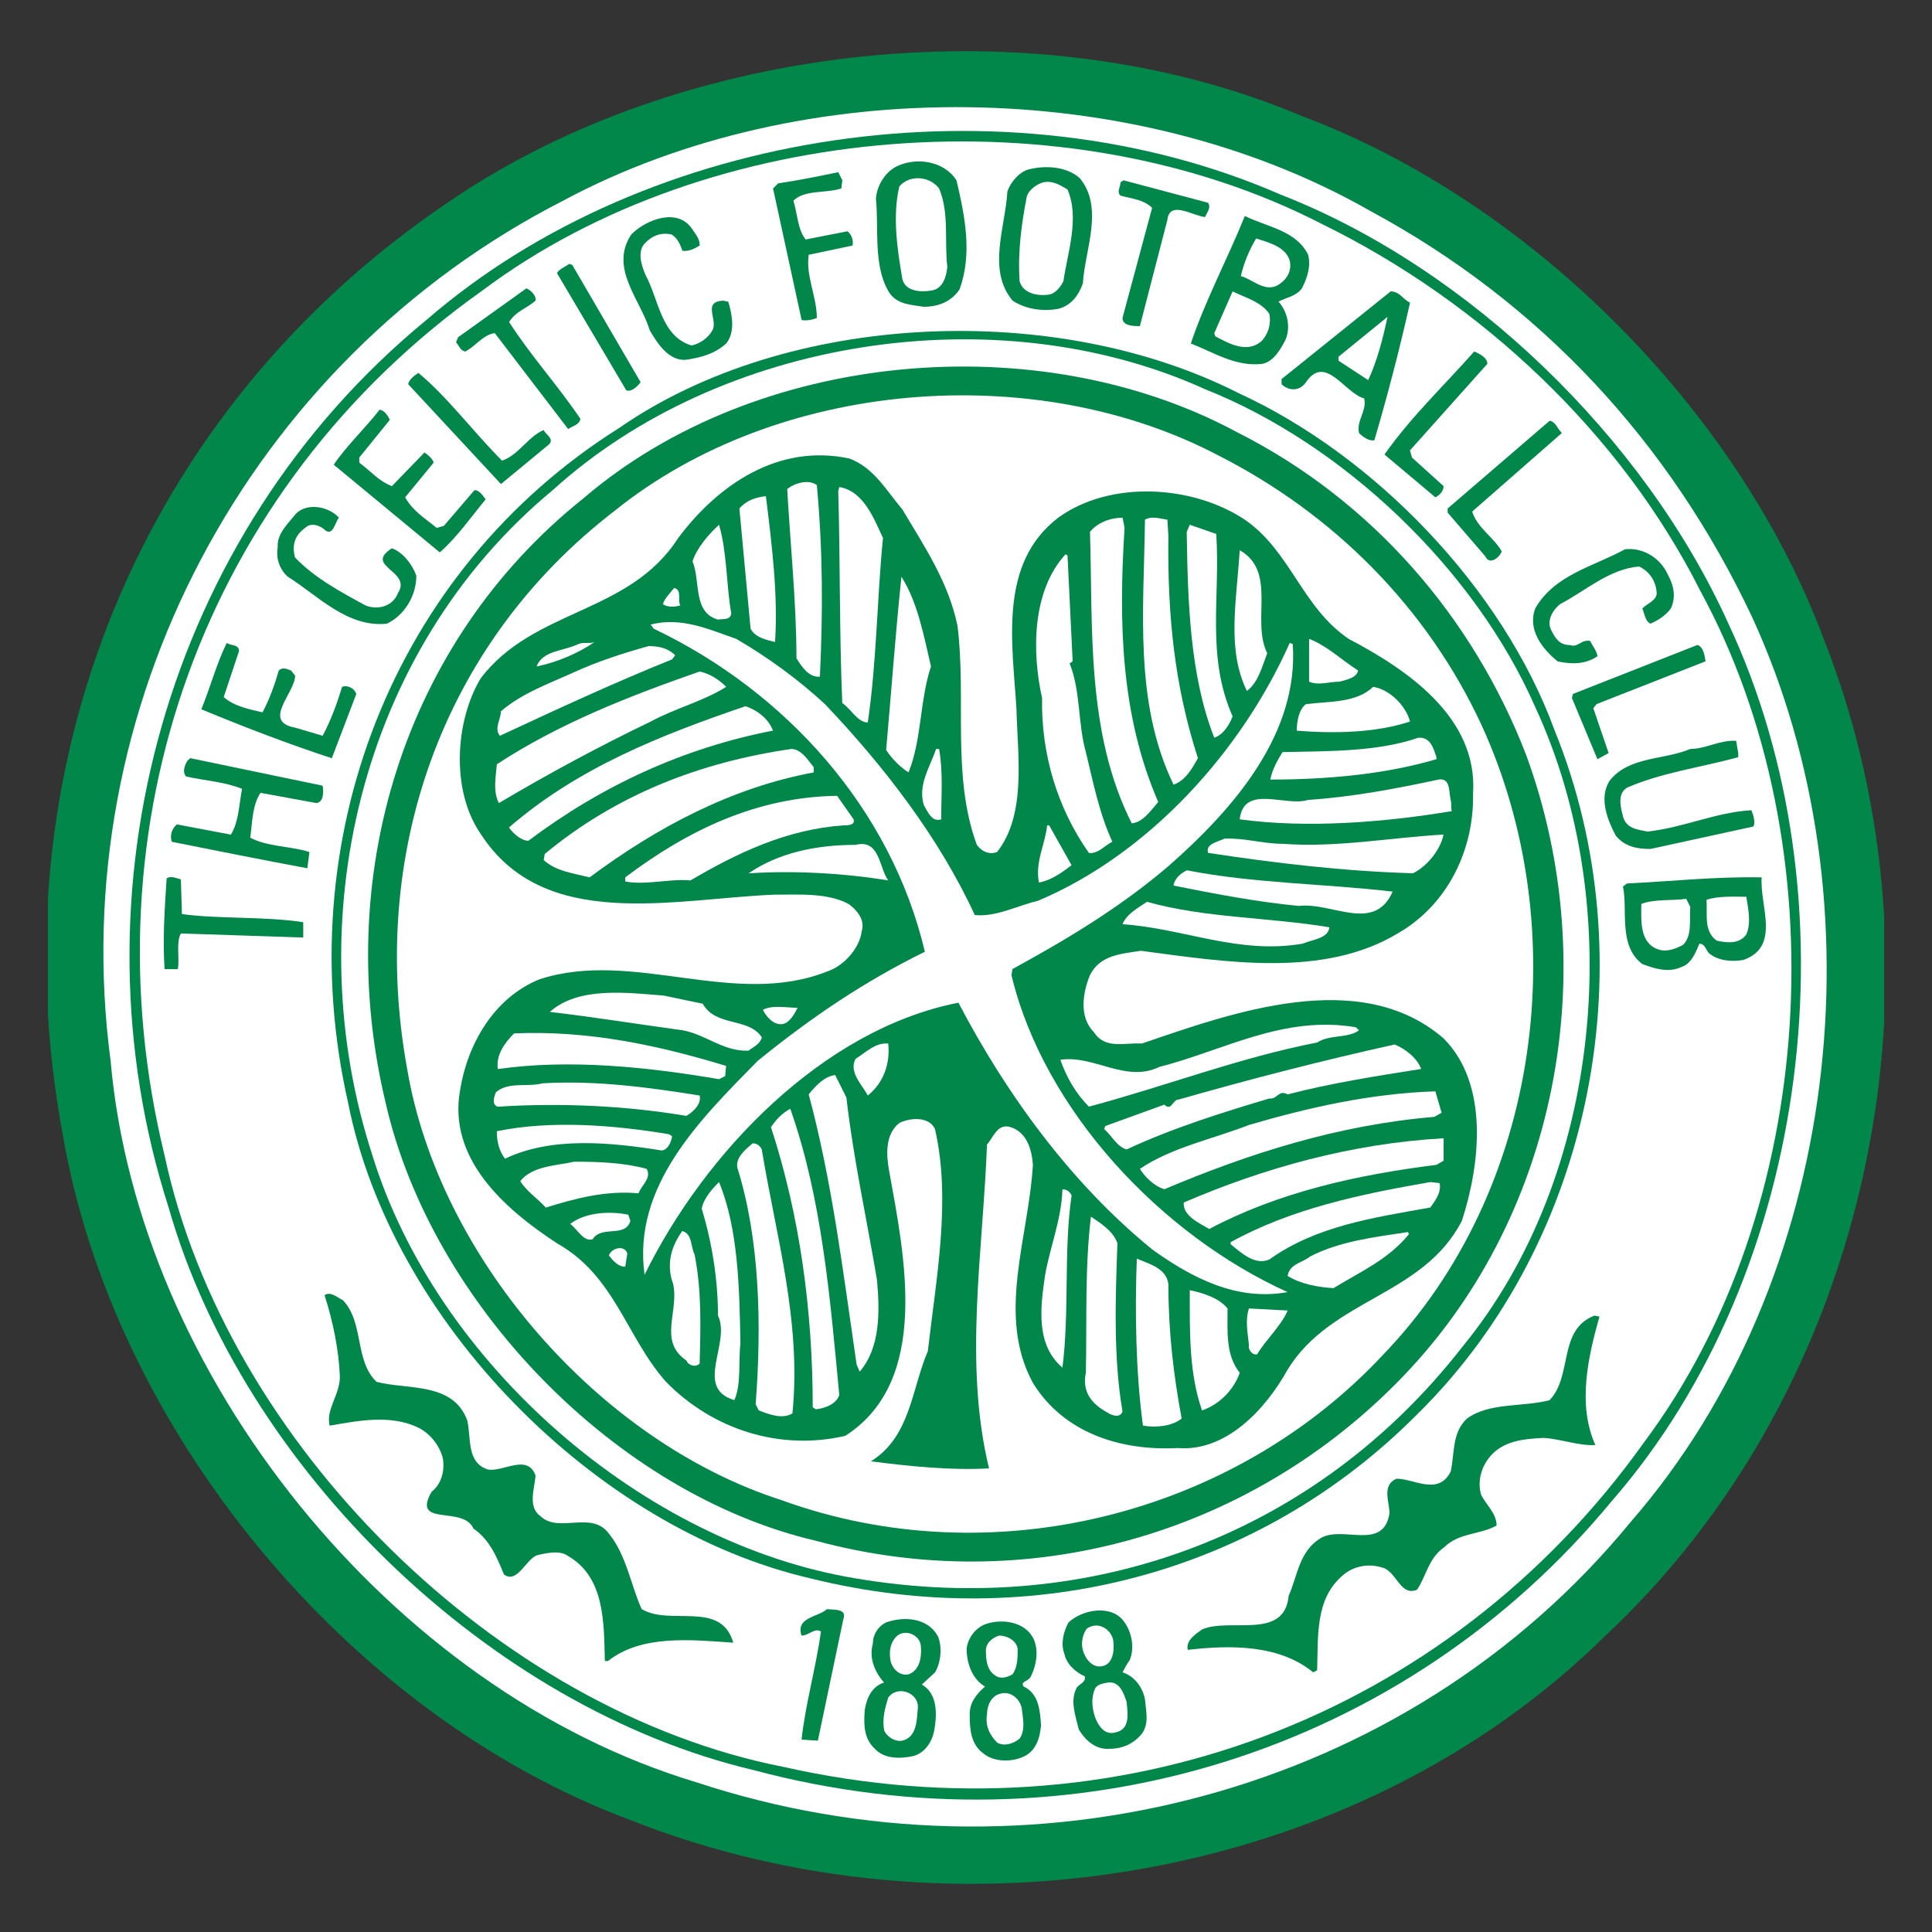
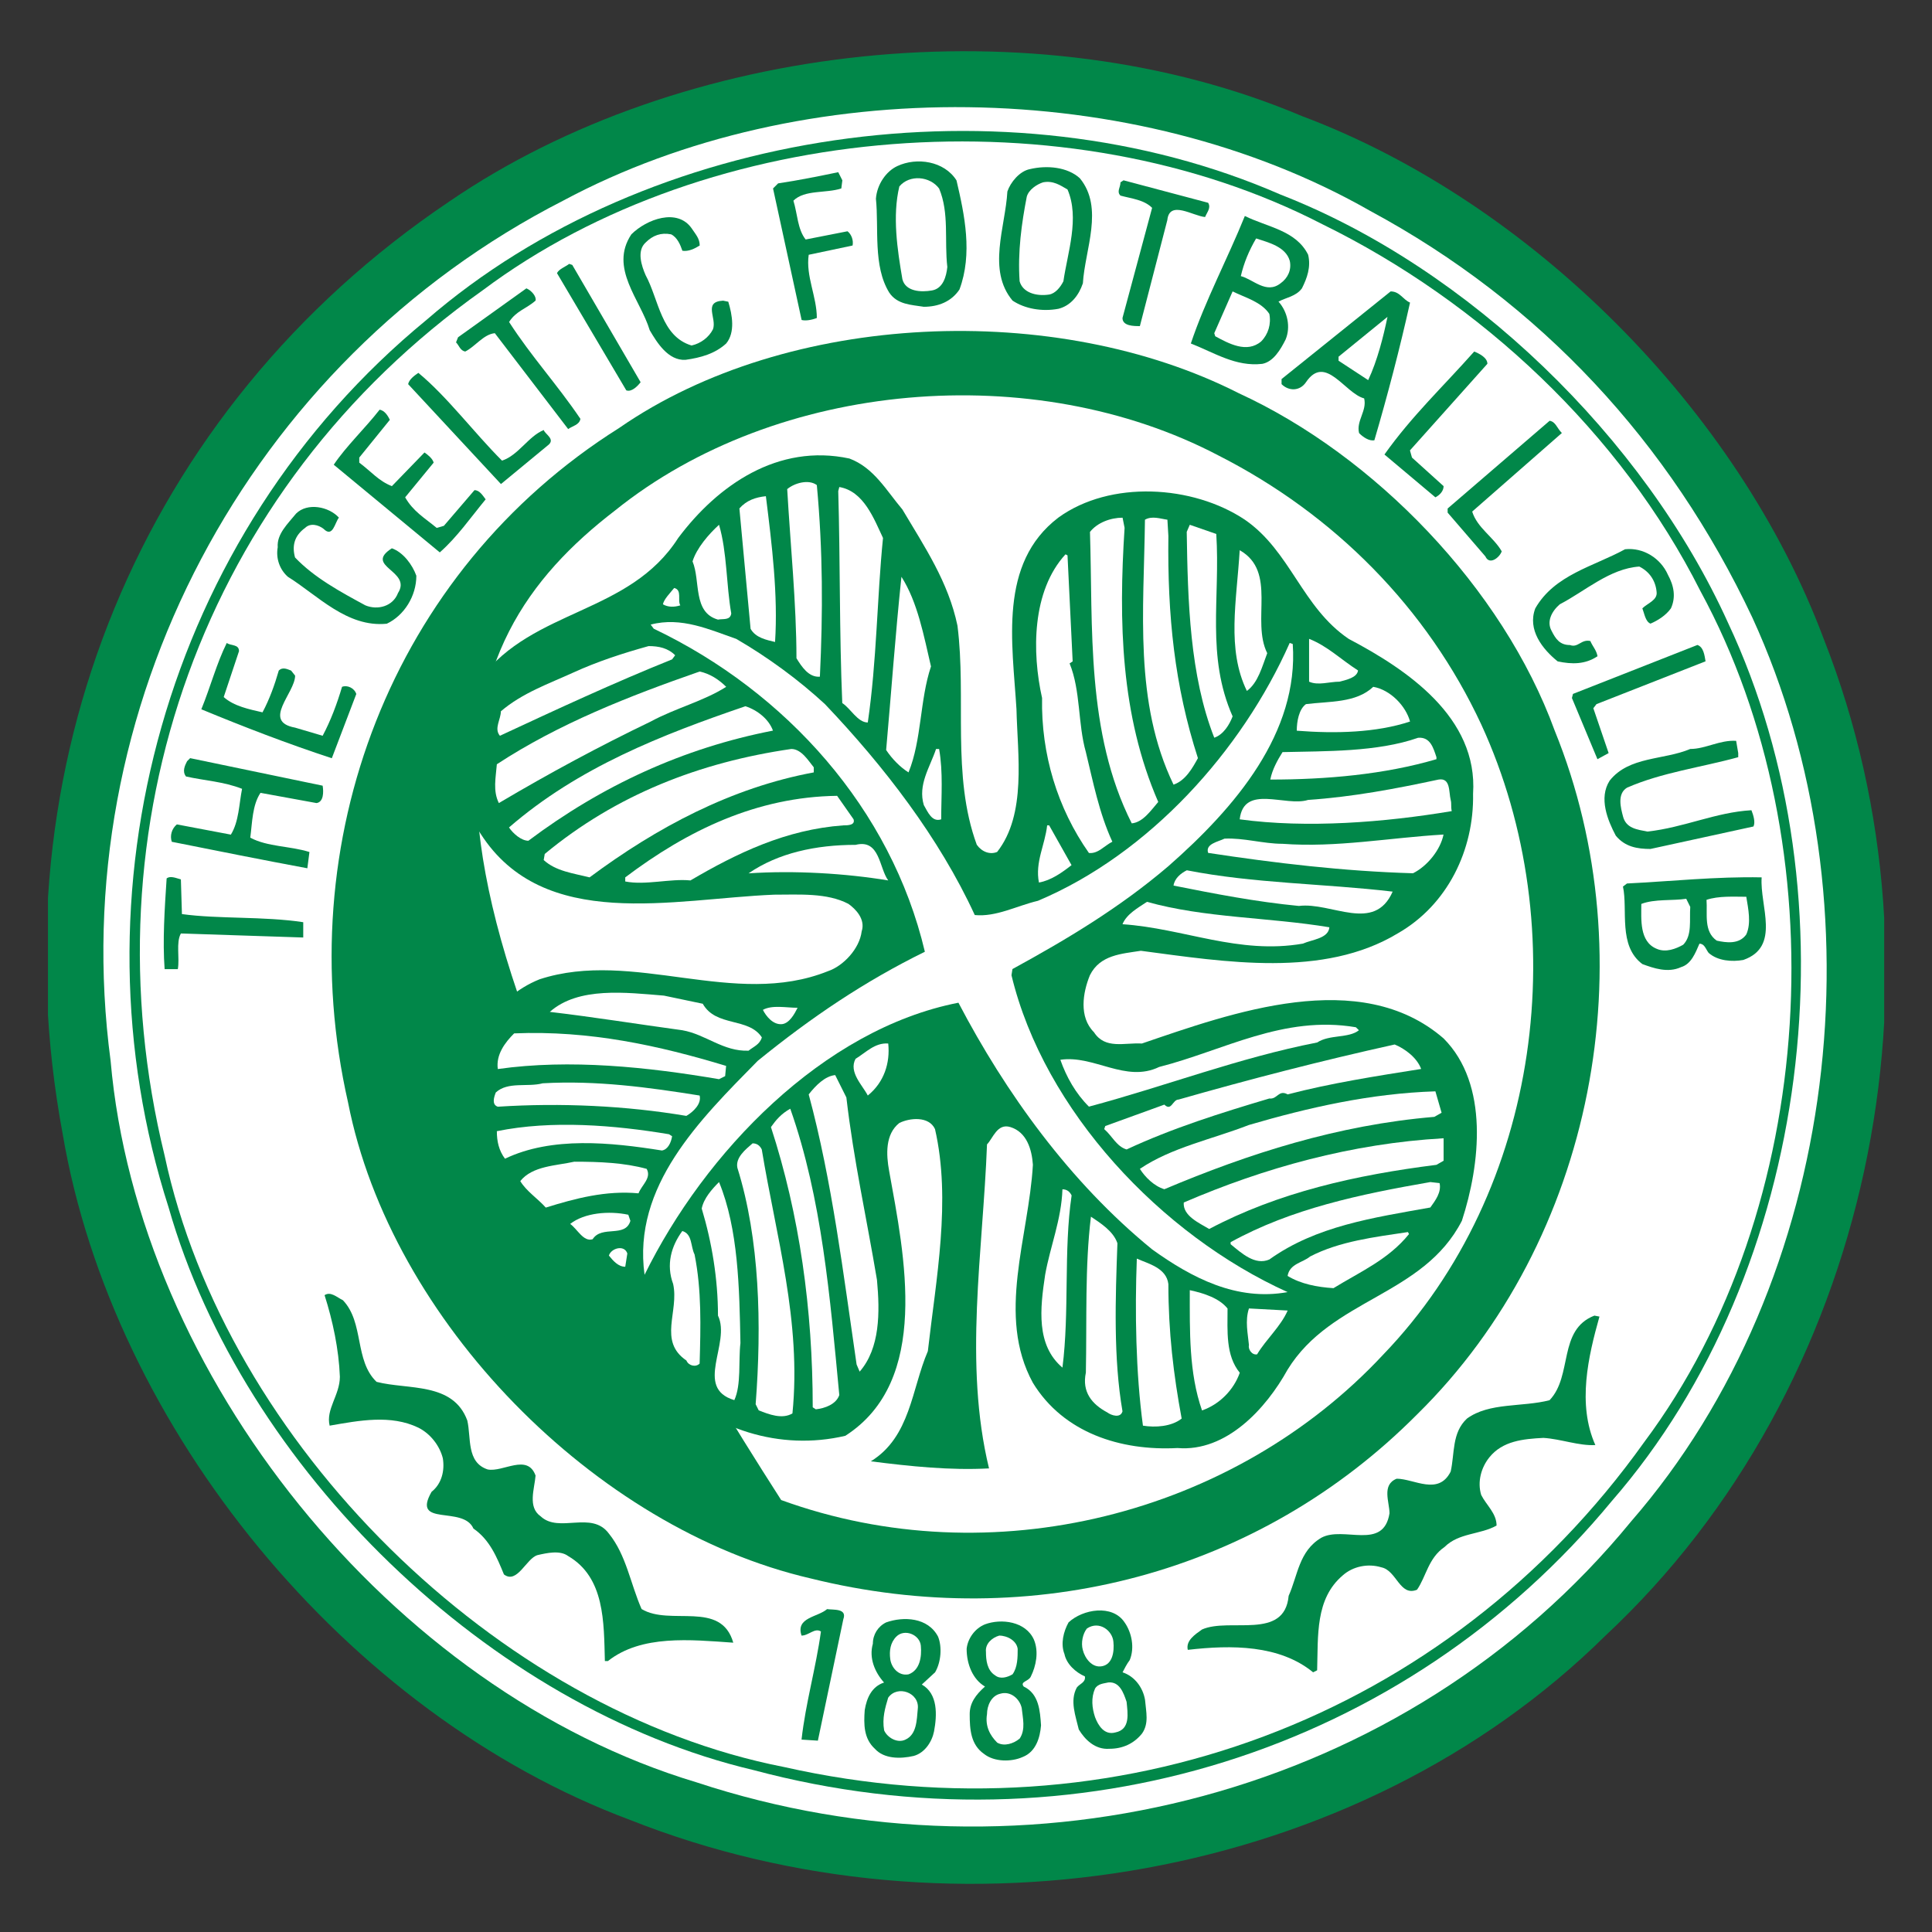
<svg xmlns="http://www.w3.org/2000/svg" width="24" height="24" viewBox="0 0 24 24" fill="none">
  <rect x="0" y="0" width="24" height="24" fill="#333333" stroke="none" />
  <g clip-path="url(#clip0_2364_76973)">
    <g clip-path="url(#clip1_2364_76973)">
      <path d="M22.655 7.937C21.591 5.088 19.009 2.506 16.173 1.442C12.856 0.037 8.476 0.518 5.577 2.506C1.741 5.088 -0.069 9.532 0.779 14.089C1.399 17.735 4.298 21.292 7.83 22.609C11.856 24.204 16.857 23.369 19.945 20.317C23.237 17.242 24.313 12.139 22.655 7.937Z" fill="#018749" />
      <path d="M8.653 22.141C4.855 21.001 1.715 17.077 1.374 13.178C0.792 8.797 3.083 4.493 6.995 2.493C9.97 0.898 14.097 0.949 17.021 2.62C19.135 3.759 20.743 5.494 21.768 7.671C23.389 11.203 22.87 15.9 20.262 18.9C17.464 22.318 12.755 23.495 8.653 22.141Z" fill="white" />
      <path d="M21.465 7.734C20.426 5.442 18.249 3.329 15.907 2.417C12.514 0.936 8.058 1.582 5.298 3.974C2.045 6.645 0.842 11.101 2.095 15.001C3.02 18.241 6.083 21.216 9.362 21.989C13.337 23.052 17.451 21.761 20.022 18.647C22.515 15.785 23.072 11.152 21.465 7.734Z" fill="#018749" />
      <path d="M9.742 21.951C6.172 21.255 2.805 17.925 2.045 14.355C1.045 10.266 2.513 6.076 5.995 3.607C8.818 1.493 13.261 1.152 16.426 2.785C18.389 3.747 20.135 5.379 21.123 7.342C22.845 10.507 22.591 15.014 20.426 17.913C17.971 21.356 13.844 22.875 9.742 21.951Z" fill="white" />
      <path d="M11.476 3.811C11.654 3.811 11.818 3.748 11.919 3.596C12.084 3.152 11.983 2.671 11.882 2.241C11.73 2 11.388 1.95 11.147 2.063C11.008 2.127 10.894 2.291 10.881 2.469C10.919 2.836 10.843 3.304 11.046 3.634C11.147 3.786 11.324 3.786 11.476 3.811Z" fill="#018749" />
      <path d="M11.172 2.316C11.3 2.164 11.553 2.189 11.666 2.342C11.794 2.646 11.73 2.988 11.768 3.317C11.756 3.431 11.717 3.583 11.578 3.608C11.439 3.633 11.249 3.621 11.21 3.469C11.147 3.102 11.084 2.683 11.172 2.316Z" fill="white" />
      <path d="M13.148 3.836C13.3 3.798 13.401 3.671 13.452 3.519C13.477 3.101 13.717 2.582 13.414 2.214C13.261 2.075 13.008 2.05 12.793 2.101C12.666 2.126 12.552 2.265 12.514 2.379C12.489 2.823 12.261 3.354 12.578 3.734C12.73 3.836 12.945 3.874 13.148 3.836Z" fill="#018749" />
      <path d="M12.755 2.443C12.78 2.354 12.881 2.29 12.957 2.265C13.084 2.24 13.173 2.303 13.261 2.354C13.414 2.709 13.261 3.139 13.21 3.494C13.172 3.57 13.109 3.646 13.033 3.659C12.869 3.684 12.704 3.633 12.666 3.494C12.641 3.127 12.691 2.772 12.755 2.443Z" fill="white" />
      <path d="M10.147 3.95C10.147 3.684 10.008 3.431 10.046 3.165L10.591 3.05C10.604 2.987 10.578 2.911 10.528 2.873L10.008 2.975C9.907 2.848 9.907 2.658 9.856 2.493C9.995 2.354 10.261 2.404 10.451 2.341L10.464 2.24L10.413 2.139C10.173 2.189 9.92 2.24 9.666 2.278L9.603 2.341L9.958 3.975C10.008 3.988 10.084 3.975 10.147 3.95Z" fill="#018749" />
      <path d="M14.312 2.582L13.944 3.95C13.944 4.051 14.084 4.051 14.16 4.051L14.501 2.734C14.527 2.481 14.819 2.683 14.97 2.696C14.996 2.633 15.046 2.582 15.008 2.519L13.957 2.24L13.919 2.265C13.919 2.329 13.868 2.38 13.919 2.43C14.059 2.468 14.211 2.481 14.312 2.582Z" fill="#018749" />
      <path d="M15.68 4.52C15.819 4.494 15.908 4.342 15.971 4.216C16.034 4.063 15.996 3.874 15.882 3.747C15.971 3.697 16.098 3.684 16.173 3.582C16.237 3.455 16.287 3.316 16.25 3.164C16.098 2.86 15.743 2.822 15.464 2.683C15.249 3.215 14.971 3.735 14.793 4.267C15.085 4.381 15.35 4.558 15.68 4.52Z" fill="#018749" />
      <path d="M15.604 2.962C15.756 3.012 15.971 3.063 16.022 3.24C16.047 3.354 15.996 3.456 15.908 3.519C15.73 3.659 15.566 3.468 15.414 3.43C15.452 3.266 15.515 3.114 15.604 2.962Z" fill="white" />
      <path d="M15.768 3.899C15.793 4.025 15.755 4.152 15.667 4.241C15.489 4.393 15.261 4.266 15.096 4.177L15.084 4.139L15.312 3.62C15.464 3.696 15.666 3.747 15.768 3.899Z" fill="white" />
      <path d="M8.515 4.47C8.704 4.444 8.882 4.394 9.021 4.267C9.135 4.128 9.097 3.912 9.047 3.748L8.983 3.735C8.73 3.748 8.907 3.95 8.857 4.09C8.806 4.191 8.704 4.267 8.591 4.292C8.211 4.178 8.185 3.722 8.02 3.418C7.97 3.304 7.907 3.115 8.02 3.013C8.109 2.924 8.211 2.886 8.337 2.911C8.413 2.949 8.451 3.039 8.477 3.115C8.553 3.127 8.629 3.089 8.692 3.05C8.692 2.962 8.641 2.911 8.591 2.835C8.413 2.583 8.033 2.722 7.843 2.911C7.564 3.33 7.957 3.722 8.071 4.102C8.16 4.254 8.3 4.482 8.515 4.47Z" fill="#018749" />
      <path d="M7.958 4.748L7.109 3.291L7.071 3.278C7.02 3.316 6.944 3.342 6.919 3.393L7.78 4.849C7.844 4.874 7.92 4.798 7.958 4.748Z" fill="#018749" />
      <path d="M5.779 4.367C5.905 4.304 6.007 4.152 6.147 4.139L7.058 5.33C7.109 5.292 7.198 5.279 7.21 5.203C6.919 4.773 6.602 4.431 6.324 4C6.412 3.861 6.539 3.836 6.653 3.734C6.666 3.683 6.602 3.608 6.539 3.582L5.69 4.19L5.665 4.253C5.703 4.291 5.716 4.355 5.779 4.367Z" fill="#018749" />
      <path d="M15.92 4.772C16.009 4.861 16.148 4.861 16.224 4.747C16.465 4.392 16.705 4.886 16.946 4.949C16.984 5.102 16.845 5.229 16.883 5.38C16.933 5.431 17.009 5.482 17.073 5.469C17.237 4.911 17.389 4.329 17.516 3.759C17.427 3.721 17.389 3.62 17.275 3.62L15.92 4.709V4.772Z" fill="#018749" />
      <path d="M16.628 4.431L17.236 3.936C17.186 4.177 17.11 4.481 16.996 4.722L16.628 4.481V4.431H16.628Z" fill="white" />
      <path d="M15.389 4.885C13.122 3.733 9.793 3.86 7.692 5.316C4.856 7.101 3.59 10.468 4.324 13.697C4.856 16.405 7.388 18.988 10.071 19.608C12.831 20.292 15.642 19.545 17.604 17.57C19.807 15.406 20.465 11.912 19.313 9.076C18.667 7.303 17.072 5.658 15.389 4.885Z" fill="#018749" />
-       <path d="M18.173 16.722C16.363 19.052 13.564 20.103 10.64 19.609C7.994 19.178 5.424 16.938 4.627 14.355C3.69 11.481 4.45 8.089 6.867 6.088C8.944 4.202 12.374 3.658 14.97 4.835C16.692 5.519 18.324 7.076 19.072 8.785C20.211 11.241 19.907 14.608 18.173 16.722Z" fill="white" />
      <path d="M17.831 6.178C17.882 6.152 17.933 6.102 17.933 6.039L17.54 5.684L17.515 5.595L18.477 4.519C18.477 4.443 18.376 4.392 18.313 4.367C17.92 4.81 17.54 5.165 17.198 5.646L17.831 6.178Z" fill="#018749" />
      <path d="M15.363 5.367C12.895 4.038 9.388 4.354 7.248 6.19C4.995 7.987 4.122 10.924 4.793 13.71C5.362 16.191 7.641 18.558 10.135 19.14C12.755 19.849 15.477 19.064 17.338 17.191C19.363 15.165 19.933 12.038 18.959 9.38C18.3 7.671 17.047 6.215 15.363 5.367Z" fill="#018749" />
-       <path d="M17.186 16.824C15.325 18.824 12.312 19.583 9.704 18.634C7.426 17.9 5.451 15.608 5.058 13.279C4.577 10.646 5.463 8.013 7.641 6.341C9.654 4.721 12.844 4.455 15.136 5.658C16.579 6.392 17.73 7.557 18.401 9C19.566 11.532 19.148 14.785 17.186 16.824Z" fill="white" />
+       <path d="M17.186 16.824C15.325 18.824 12.312 19.583 9.704 18.634C4.577 10.646 5.463 8.013 7.641 6.341C9.654 4.721 12.844 4.455 15.136 5.658C16.579 6.392 17.73 7.557 18.401 9C19.566 11.532 19.148 14.785 17.186 16.824Z" fill="white" />
      <path d="M6.806 5.532C6.907 5.456 6.768 5.393 6.755 5.342C6.565 5.418 6.438 5.658 6.236 5.722C5.893 5.38 5.552 4.924 5.197 4.632C5.159 4.658 5.083 4.709 5.07 4.772L6.223 6.013L6.806 5.532Z" fill="#018749" />
      <path d="M6.033 6.203C5.995 6.153 5.957 6.089 5.894 6.089L5.514 6.532L5.425 6.558C5.273 6.432 5.134 6.355 5.033 6.178L5.387 5.747C5.375 5.697 5.311 5.646 5.273 5.621L4.868 6.039C4.704 5.975 4.615 5.861 4.463 5.747V5.684L4.843 5.215C4.818 5.165 4.78 5.101 4.716 5.089C4.539 5.317 4.298 5.545 4.146 5.773L5.463 6.862C5.679 6.672 5.844 6.432 6.033 6.203Z" fill="#018749" />
      <path d="M17.983 6.368L18.452 6.912C18.503 7.026 18.629 6.925 18.655 6.849C18.553 6.671 18.351 6.558 18.288 6.355L19.402 5.379C19.339 5.316 19.326 5.24 19.25 5.227L17.983 6.317V6.368Z" fill="#018749" />
      <path d="M14.185 12.963C13.97 12.95 13.729 13.039 13.59 12.823C13.4 12.634 13.451 12.33 13.539 12.115C13.665 11.861 13.932 11.849 14.172 11.811C15.223 11.95 16.439 12.152 17.363 11.595C17.983 11.241 18.312 10.557 18.299 9.861C18.362 8.911 17.477 8.317 16.755 7.937C16.173 7.544 16.033 6.848 15.464 6.456C14.818 6.025 13.792 5.962 13.147 6.43C12.4 7 12.577 7.987 12.627 8.81C12.64 9.38 12.755 10.114 12.387 10.583C12.299 10.62 12.197 10.583 12.134 10.494C11.818 9.633 12.008 8.671 11.894 7.772C11.78 7.228 11.488 6.797 11.21 6.329C11.007 6.088 10.855 5.81 10.552 5.696C9.666 5.506 8.918 6.025 8.425 6.683C7.817 7.633 6.627 7.557 5.969 8.43C5.652 8.962 5.602 9.823 5.969 10.355C6.754 11.582 8.362 11.165 9.615 11.114C9.931 11.114 10.273 11.089 10.539 11.228C10.628 11.291 10.754 11.418 10.704 11.57C10.678 11.785 10.476 12 10.286 12.064C9.121 12.532 7.868 11.785 6.703 12.165C6.134 12.393 5.805 12.975 5.715 13.545C5.564 14.393 6.26 15.013 6.918 15.444C7.64 15.849 7.779 16.609 8.273 17.165C8.855 17.76 9.691 18.026 10.501 17.836C11.565 17.153 11.235 15.596 11.045 14.545C11.008 14.343 10.995 14.089 11.172 13.95C11.298 13.887 11.539 13.861 11.615 14.026C11.818 14.912 11.628 15.887 11.526 16.785C11.324 17.254 11.311 17.849 10.818 18.153C11.311 18.216 11.805 18.267 12.286 18.241C11.97 16.938 12.21 15.558 12.261 14.216C12.336 14.14 12.387 13.95 12.552 14.001C12.755 14.064 12.818 14.279 12.831 14.469C12.78 15.368 12.375 16.343 12.831 17.178C13.21 17.798 13.919 18.026 14.628 17.988C15.236 18.039 15.729 17.495 15.995 17.014C16.54 16.128 17.679 16.102 18.16 15.165C18.387 14.469 18.502 13.469 17.932 12.899C16.894 12.001 15.299 12.583 14.185 12.963Z" fill="#018749" />
      <path d="M17.908 13.823L17.818 13.874C16.616 13.975 15.514 14.33 14.464 14.773C14.337 14.735 14.223 14.621 14.16 14.52C14.553 14.254 15.059 14.152 15.514 13.975C16.249 13.76 17.021 13.583 17.831 13.557L17.908 13.823Z" fill="white" />
      <path d="M17.654 13.279C17.097 13.367 16.527 13.456 15.996 13.595C15.882 13.532 15.869 13.659 15.768 13.646C15.173 13.823 14.565 14.013 13.995 14.279C13.869 14.241 13.818 14.114 13.717 14.026L13.73 13.988L14.464 13.722C14.553 13.81 14.566 13.659 14.641 13.659C15.527 13.406 16.413 13.177 17.325 12.975C17.451 13.026 17.603 13.139 17.654 13.279Z" fill="white" />
      <path d="M14.4 13.254C15.198 13.051 15.944 12.608 16.843 12.761L16.881 12.798C16.755 12.9 16.514 12.849 16.363 12.95C15.388 13.14 14.476 13.494 13.527 13.747C13.362 13.583 13.248 13.38 13.172 13.165C13.59 13.102 13.983 13.456 14.4 13.254Z" fill="white" />
      <path d="M16.185 11.722C15.388 11.861 14.704 11.532 13.944 11.481C13.995 11.355 14.134 11.279 14.248 11.203C14.97 11.405 15.755 11.393 16.514 11.519C16.502 11.659 16.299 11.671 16.185 11.722Z" fill="white" />
      <path d="M16.135 11.254C15.604 11.203 15.084 11.102 14.578 11.001C14.591 10.912 14.667 10.849 14.743 10.811C15.578 10.975 16.439 10.975 17.3 11.076C17.072 11.595 16.54 11.203 16.135 11.254Z" fill="white" />
      <path d="M17.553 10.848C16.692 10.823 15.843 10.722 15.008 10.595C14.97 10.482 15.135 10.456 15.211 10.418C15.451 10.406 15.691 10.482 15.932 10.482C16.603 10.532 17.261 10.406 17.932 10.367C17.894 10.557 17.73 10.76 17.553 10.848Z" fill="white" />
      <path d="M18.021 9.937C18.034 9.988 18.021 10.013 18.034 10.076C17.198 10.216 16.236 10.292 15.4 10.178C15.451 9.735 15.97 10.026 16.249 9.937C16.806 9.899 17.338 9.798 17.87 9.684C18.021 9.659 17.996 9.836 18.021 9.937Z" fill="white" />
      <path d="M17.844 9.406V9.431C17.198 9.621 16.477 9.684 15.78 9.684C15.805 9.558 15.869 9.444 15.932 9.343C16.464 9.33 17.109 9.343 17.616 9.165C17.768 9.152 17.806 9.292 17.844 9.406Z" fill="white" />
      <path d="M16.262 7.936C16.489 8.025 16.654 8.19 16.87 8.329C16.857 8.418 16.731 8.443 16.641 8.468C16.514 8.468 16.375 8.519 16.262 8.468L16.262 7.936Z" fill="white" />
      <path d="M16.223 8.747C16.515 8.71 16.844 8.735 17.059 8.532C17.275 8.57 17.465 8.773 17.516 8.963C17.097 9.102 16.591 9.115 16.109 9.077C16.109 8.963 16.135 8.811 16.223 8.747Z" fill="white" />
      <path d="M15.4 6.835C15.869 7.101 15.54 7.709 15.742 8.114C15.679 8.279 15.629 8.481 15.489 8.583C15.236 8.063 15.362 7.468 15.4 6.835Z" fill="white" />
      <path d="M14.78 6.519L15.109 6.633C15.16 7.43 14.982 8.152 15.312 8.899C15.274 9 15.198 9.126 15.084 9.164C14.78 8.392 14.755 7.468 14.742 6.607L14.78 6.519Z" fill="white" />
      <path d="M14.223 6.456C14.312 6.405 14.413 6.444 14.502 6.456L14.514 6.659C14.502 7.646 14.59 8.519 14.881 9.418C14.818 9.532 14.729 9.697 14.578 9.747C14.084 8.722 14.21 7.583 14.223 6.456Z" fill="white" />
      <path d="M13.945 6.431L13.97 6.557C13.895 7.722 13.92 8.886 14.388 9.962C14.3 10.064 14.198 10.216 14.059 10.228C13.489 9.101 13.578 7.785 13.54 6.608C13.629 6.494 13.793 6.431 13.945 6.431Z" fill="white" />
      <path d="M13.236 6.886L13.261 6.899L13.325 8.216L13.287 8.241C13.426 8.583 13.388 8.988 13.489 9.343C13.578 9.709 13.654 10.101 13.818 10.456C13.717 10.507 13.641 10.608 13.527 10.596C13.135 10.038 12.932 9.368 12.945 8.671C12.818 8.101 12.818 7.342 13.236 6.886Z" fill="white" />
      <path d="M13.311 10.747C13.197 10.836 13.058 10.937 12.906 10.963C12.856 10.71 12.982 10.494 13.008 10.253H13.033L13.311 10.747Z" fill="white" />
      <path d="M11.666 9.304C11.717 9.595 11.692 9.887 11.692 10.178C11.578 10.216 11.527 10.09 11.476 10.001C11.4 9.747 11.552 9.532 11.628 9.304H11.666Z" fill="white" />
      <path d="M11.198 7.165C11.4 7.481 11.476 7.899 11.565 8.279C11.425 8.697 11.451 9.19 11.286 9.595C11.185 9.532 11.084 9.431 11.008 9.317C11.071 8.608 11.122 7.887 11.198 7.165Z" fill="white" />
      <path d="M10.426 6.05C10.729 6.101 10.856 6.443 10.969 6.683C10.893 7.443 10.893 8.203 10.78 8.975C10.653 8.975 10.565 8.798 10.463 8.734C10.426 7.861 10.438 6.962 10.413 6.101L10.426 6.05Z" fill="white" />
      <path d="M10.147 6.026C10.223 6.848 10.223 7.608 10.185 8.406C10.046 8.418 9.957 8.279 9.894 8.177C9.894 7.507 9.817 6.747 9.779 6.076C9.869 6 10.046 5.95 10.147 6.026Z" fill="white" />
      <path d="M9.514 6.164C9.59 6.772 9.666 7.393 9.628 7.975C9.527 7.95 9.387 7.925 9.324 7.811L9.185 6.316C9.274 6.215 9.387 6.177 9.514 6.164Z" fill="white" />
      <path d="M8.932 6.519C9.033 6.86 9.021 7.266 9.084 7.621C9.071 7.709 8.983 7.684 8.919 7.697C8.603 7.608 8.704 7.215 8.603 6.974C8.653 6.81 8.806 6.633 8.932 6.519Z" fill="white" />
      <path d="M8.375 7.304C8.477 7.329 8.413 7.456 8.451 7.52C8.375 7.544 8.299 7.544 8.235 7.507C8.248 7.443 8.324 7.367 8.375 7.304Z" fill="white" />
-       <path d="M7.186 8C7.249 7.974 7.337 8 7.388 7.974C7.186 8.114 6.919 8.228 6.666 8.279C6.742 8.076 7.008 8.089 7.186 8Z" fill="white" />
      <path d="M6.222 8.836C6.488 8.608 6.817 8.494 7.121 8.355C7.425 8.216 7.741 8.114 8.057 8.026C8.185 8.026 8.299 8.051 8.387 8.14L8.349 8.191C7.627 8.481 6.918 8.811 6.21 9.14C6.134 9.051 6.222 8.937 6.222 8.836Z" fill="white" />
      <path d="M6.197 9.976C6.121 9.823 6.159 9.659 6.172 9.494C6.944 8.988 7.818 8.646 8.691 8.342C8.818 8.368 8.932 8.443 9.021 8.532C8.742 8.71 8.387 8.798 8.084 8.963C7.451 9.267 6.818 9.608 6.197 9.976Z" fill="white" />
      <path d="M6.323 10.279C7.185 9.532 8.223 9.127 9.26 8.773C9.413 8.823 9.552 8.937 9.602 9.076C8.488 9.292 7.475 9.76 6.564 10.444C6.476 10.444 6.374 10.355 6.323 10.279Z" fill="white" />
      <path d="M6.754 10.684L6.767 10.608C7.653 9.874 8.691 9.469 9.83 9.304C9.957 9.304 10.046 9.456 10.109 9.532V9.595C9.084 9.785 8.159 10.278 7.324 10.899C7.121 10.848 6.906 10.823 6.754 10.684Z" fill="white" />
      <path d="M7.767 10.95V10.899C8.539 10.316 9.4 9.899 10.399 9.886L10.603 10.177C10.628 10.253 10.527 10.253 10.476 10.253C9.767 10.304 9.159 10.595 8.577 10.937C8.324 10.912 8.02 11 7.767 10.95Z" fill="white" />
      <path d="M9.299 10.849C9.666 10.596 10.135 10.495 10.629 10.495C10.932 10.419 10.92 10.785 11.034 10.937C10.502 10.849 9.869 10.811 9.299 10.849Z" fill="white" />
      <path d="M9.908 12.519C9.87 12.595 9.807 12.71 9.717 12.722C9.603 12.735 9.515 12.621 9.477 12.545C9.591 12.481 9.768 12.519 9.908 12.519Z" fill="white" />
      <path d="M8.248 12.368L8.73 12.469C8.894 12.761 9.299 12.634 9.464 12.887C9.438 12.976 9.362 13.001 9.299 13.052C8.983 13.064 8.768 12.849 8.476 12.798C7.919 12.722 7.375 12.634 6.83 12.57C7.185 12.254 7.78 12.33 8.248 12.368Z" fill="white" />
      <path d="M6.387 12.837C7.324 12.798 8.185 12.988 9.02 13.241L9.008 13.368L8.932 13.406C8.045 13.255 7.083 13.153 6.184 13.28C6.159 13.102 6.273 12.95 6.387 12.837Z" fill="white" />
      <path d="M6.159 13.571C6.311 13.432 6.552 13.508 6.742 13.457C7.412 13.419 8.058 13.508 8.691 13.609C8.717 13.71 8.615 13.811 8.526 13.862C7.78 13.736 6.969 13.697 6.184 13.748C6.108 13.723 6.134 13.634 6.159 13.571Z" fill="white" />
      <path d="M6.172 14.052C6.855 13.913 7.628 13.976 8.311 14.09L8.349 14.115C8.337 14.191 8.299 14.279 8.223 14.292C7.59 14.191 6.855 14.115 6.273 14.394C6.197 14.292 6.172 14.178 6.172 14.052Z" fill="white" />
      <path d="M7.767 15.736C7.679 15.736 7.615 15.66 7.564 15.597C7.59 15.507 7.755 15.457 7.793 15.571L7.767 15.736Z" fill="white" />
      <path d="M7.362 15.394C7.248 15.431 7.172 15.267 7.083 15.204C7.26 15.065 7.565 15.039 7.805 15.09L7.831 15.166C7.767 15.381 7.476 15.216 7.362 15.394Z" fill="white" />
      <path d="M6.78 15.001C6.678 14.887 6.539 14.798 6.463 14.672C6.615 14.482 6.906 14.482 7.134 14.431C7.451 14.431 7.755 14.444 8.033 14.52C8.097 14.634 7.97 14.722 7.932 14.824C7.527 14.786 7.147 14.887 6.78 15.001Z" fill="white" />
      <path d="M8.691 16.939C8.641 16.989 8.552 16.964 8.527 16.901C8.172 16.66 8.438 16.293 8.362 15.95C8.273 15.71 8.337 15.482 8.476 15.292C8.603 15.33 8.577 15.482 8.628 15.583C8.717 16.026 8.704 16.482 8.691 16.939Z" fill="white" />
      <path d="M9.122 17.393C8.615 17.241 9.084 16.685 8.919 16.343C8.919 15.887 8.843 15.431 8.717 15.013C8.742 14.887 8.843 14.773 8.932 14.684C9.172 15.266 9.185 16.001 9.198 16.685C9.172 16.9 9.21 17.203 9.122 17.393Z" fill="white" />
      <path d="M9.844 17.558C9.716 17.634 9.552 17.57 9.425 17.52L9.387 17.444C9.463 16.456 9.438 15.393 9.16 14.507C9.134 14.38 9.261 14.279 9.349 14.203C9.4 14.203 9.438 14.228 9.463 14.279C9.64 15.355 9.958 16.419 9.844 17.558Z" fill="white" />
      <path d="M10.134 17.507L10.096 17.482C10.096 16.267 9.932 15.089 9.577 14.001C9.64 13.912 9.704 13.836 9.817 13.773C10.21 14.887 10.311 16.115 10.426 17.33C10.387 17.444 10.248 17.495 10.134 17.507Z" fill="white" />
      <path d="M10.679 17.039L10.641 16.95C10.476 15.824 10.337 14.672 10.046 13.595C10.135 13.482 10.248 13.368 10.375 13.355L10.514 13.633C10.603 14.406 10.767 15.14 10.894 15.899C10.932 16.305 10.932 16.748 10.679 17.039Z" fill="white" />
      <path d="M10.78 13.609C10.716 13.483 10.539 13.318 10.628 13.153C10.754 13.077 10.868 12.95 11.034 12.963C11.059 13.204 10.983 13.445 10.78 13.609Z" fill="white" />
      <path d="M13.198 16.989C12.869 16.71 12.92 16.255 12.983 15.837C13.046 15.482 13.185 15.153 13.198 14.774C13.249 14.774 13.287 14.799 13.312 14.85C13.211 15.534 13.287 16.293 13.198 16.989Z" fill="white" />
      <path d="M13.754 17.545C13.565 17.444 13.438 17.292 13.489 17.051C13.502 16.393 13.476 15.735 13.552 15.114C13.666 15.191 13.83 15.292 13.881 15.444C13.856 16.128 13.83 16.874 13.944 17.532C13.919 17.621 13.805 17.583 13.754 17.545Z" fill="white" />
      <path d="M14.198 17.71C14.109 17.052 14.097 16.293 14.122 15.635C14.261 15.698 14.489 15.748 14.514 15.951C14.514 16.546 14.578 17.078 14.679 17.622C14.552 17.723 14.35 17.735 14.198 17.71Z" fill="white" />
      <path d="M14.932 17.521C14.768 17.053 14.78 16.534 14.78 16.027C14.958 16.065 15.148 16.128 15.249 16.255C15.249 16.534 15.224 16.837 15.401 17.053C15.325 17.268 15.148 17.446 14.932 17.521Z" fill="white" />
      <path d="M15.616 16.824C15.553 16.837 15.502 16.761 15.515 16.71C15.502 16.571 15.464 16.406 15.515 16.254L15.996 16.28C15.907 16.482 15.73 16.634 15.616 16.824Z" fill="white" />
      <path d="M14.312 15.52C13.287 14.684 12.489 13.57 11.906 12.456C10.223 12.785 8.754 14.317 8.007 15.836C7.855 14.735 8.691 13.912 9.413 13.178C10.084 12.633 10.742 12.19 11.489 11.823C11.071 10.051 9.767 8.595 8.121 7.81L8.083 7.759C8.463 7.658 8.818 7.823 9.147 7.937C9.539 8.165 9.919 8.443 10.248 8.747C10.982 9.519 11.666 10.405 12.109 11.367C12.375 11.393 12.628 11.253 12.894 11.19C14.274 10.608 15.426 9.329 16.021 7.987L16.059 8C16.135 9.101 15.35 10.026 14.514 10.76C13.906 11.279 13.248 11.671 12.577 12.038L12.565 12.115C12.97 13.798 14.426 15.342 15.995 16.051C15.362 16.166 14.805 15.874 14.312 15.52Z" fill="white" />
      <path d="M16.565 16.002C16.363 15.989 16.16 15.951 15.995 15.85C16.02 15.697 16.185 15.685 16.274 15.609C16.641 15.419 17.072 15.368 17.49 15.305L17.503 15.33C17.249 15.646 16.895 15.799 16.565 16.002Z" fill="white" />
      <path d="M17.768 15C17.059 15.127 16.35 15.229 15.768 15.646C15.591 15.722 15.426 15.57 15.287 15.456V15.431C16.046 15.013 16.895 14.836 17.768 14.684L17.883 14.697C17.908 14.811 17.831 14.912 17.768 15Z" fill="white" />
      <path d="M17.933 14.419L17.844 14.47C16.844 14.596 15.882 14.811 15.021 15.267C14.894 15.191 14.692 15.103 14.705 14.938C15.705 14.507 16.794 14.204 17.933 14.14V14.419H17.933Z" fill="white" />
      <path d="M4.805 7.748C5.02 7.647 5.172 7.405 5.172 7.152C5.122 7.013 5.008 6.861 4.868 6.811C4.513 7.038 5.122 7.089 4.944 7.367C4.881 7.533 4.691 7.583 4.539 7.52C4.235 7.355 3.905 7.178 3.665 6.925C3.627 6.785 3.652 6.658 3.791 6.557C3.855 6.494 3.956 6.519 4.02 6.57C4.134 6.684 4.159 6.494 4.21 6.43C4.083 6.291 3.817 6.241 3.678 6.38C3.576 6.506 3.437 6.633 3.45 6.798C3.425 6.937 3.475 7.076 3.576 7.165C3.943 7.393 4.311 7.798 4.805 7.748Z" fill="#018749" />
      <path d="M19.072 7.557C18.971 7.823 19.161 8.064 19.35 8.216C19.528 8.254 19.693 8.254 19.845 8.152C19.832 8.076 19.781 8.026 19.756 7.963C19.642 7.937 19.604 8.051 19.503 8.013C19.376 8.013 19.325 7.937 19.274 7.836C19.211 7.722 19.274 7.595 19.376 7.507C19.693 7.342 19.997 7.063 20.364 7.038C20.491 7.101 20.567 7.215 20.579 7.354C20.592 7.456 20.465 7.494 20.402 7.557C20.427 7.621 20.44 7.722 20.503 7.747C20.592 7.709 20.694 7.646 20.757 7.557C20.82 7.418 20.795 7.278 20.719 7.139C20.63 6.937 20.415 6.798 20.187 6.823C19.794 7.038 19.312 7.139 19.072 7.557Z" fill="#018749" />
      <path d="M4.426 8.621C4.401 8.545 4.312 8.507 4.249 8.532C4.185 8.747 4.109 8.95 4.008 9.14L3.666 9.039C3.248 8.963 3.666 8.608 3.666 8.393L3.616 8.33C3.577 8.317 3.514 8.279 3.463 8.33C3.412 8.507 3.349 8.684 3.261 8.849C3.096 8.811 2.906 8.773 2.779 8.659L2.969 8.089C2.969 8 2.868 8.025 2.817 7.987C2.691 8.24 2.615 8.532 2.501 8.811C3.02 9.026 3.577 9.241 4.122 9.419L4.426 8.621Z" fill="#018749" />
      <path d="M19.527 8.671L19.844 9.431L19.983 9.355L19.793 8.798L19.832 8.747L21.187 8.215C21.174 8.139 21.162 8.038 21.086 8.012L19.54 8.62L19.527 8.671Z" fill="#018749" />
      <path d="M21.782 10.267C21.808 10.216 21.782 10.128 21.757 10.065C21.313 10.09 20.921 10.28 20.465 10.33C20.339 10.305 20.199 10.292 20.161 10.14C20.135 10.039 20.085 9.862 20.211 9.785C20.642 9.596 21.136 9.532 21.593 9.406V9.355L21.567 9.203C21.364 9.19 21.187 9.304 20.997 9.304C20.667 9.444 20.237 9.393 19.996 9.697C19.857 9.913 19.971 10.191 20.072 10.381C20.186 10.52 20.339 10.546 20.503 10.546L21.782 10.267Z" fill="#018749" />
      <path d="M2.362 9.418L2.324 9.456C2.298 9.507 2.26 9.583 2.311 9.646C2.539 9.697 2.779 9.709 3.007 9.799C2.969 9.988 2.969 10.204 2.868 10.368L2.197 10.241C2.134 10.293 2.108 10.381 2.134 10.457C2.704 10.571 3.274 10.685 3.818 10.786L3.844 10.584C3.603 10.508 3.324 10.521 3.109 10.406C3.134 10.216 3.134 10.001 3.236 9.849L3.932 9.976C4.021 9.963 4.021 9.837 4.008 9.76L2.362 9.418Z" fill="#018749" />
      <path d="M21.884 10.899C21.326 10.887 20.731 10.95 20.211 10.975L20.161 11.013C20.224 11.305 20.098 11.748 20.402 11.976C20.541 12.027 20.718 12.09 20.883 12.014C21.01 11.976 21.061 11.837 21.111 11.723C21.174 11.723 21.187 11.786 21.225 11.837C21.339 11.938 21.517 11.95 21.656 11.925C22.125 11.761 21.858 11.254 21.884 10.899Z" fill="#018749" />
      <path d="M20.909 11.736C20.82 11.786 20.693 11.837 20.579 11.786C20.363 11.697 20.389 11.419 20.389 11.229C20.554 11.165 20.782 11.191 20.947 11.165L20.997 11.266C20.985 11.431 21.023 11.621 20.909 11.736Z" fill="white" />
      <path d="M21.693 11.608C21.604 11.735 21.44 11.71 21.326 11.685C21.161 11.57 21.212 11.355 21.199 11.178C21.351 11.127 21.541 11.14 21.693 11.14C21.718 11.292 21.756 11.469 21.693 11.608Z" fill="white" />
      <path d="M2.247 10.924C2.196 10.912 2.12 10.874 2.07 10.912C2.045 11.291 2.019 11.684 2.045 12.039H2.209C2.234 11.899 2.184 11.709 2.247 11.596L3.767 11.646V11.456C3.273 11.381 2.716 11.418 2.26 11.355L2.247 10.924Z" fill="#018749" />
      <path d="M7.97 19.988C7.831 19.672 7.78 19.318 7.564 19.051C7.349 18.76 6.944 19.051 6.716 18.836C6.552 18.722 6.64 18.495 6.653 18.33C6.552 18.051 6.248 18.292 6.058 18.254C5.792 18.166 5.855 17.861 5.805 17.646C5.628 17.166 5.07 17.267 4.678 17.166C4.4 16.9 4.526 16.431 4.26 16.152C4.184 16.115 4.108 16.039 4.032 16.089C4.133 16.406 4.209 16.76 4.222 17.102C4.222 17.33 4.045 17.507 4.095 17.71C4.463 17.646 4.855 17.57 5.197 17.735C5.349 17.811 5.463 17.962 5.501 18.115C5.526 18.267 5.488 18.431 5.361 18.532C5.108 18.975 5.754 18.697 5.881 18.988C6.083 19.127 6.172 19.343 6.26 19.558C6.425 19.684 6.539 19.356 6.678 19.318C6.792 19.292 6.957 19.254 7.058 19.33C7.514 19.596 7.501 20.153 7.514 20.634H7.552C7.969 20.305 8.577 20.369 9.109 20.406C8.957 19.874 8.324 20.203 7.97 19.988Z" fill="#018749" />
      <path d="M19.806 16.343C19.35 16.52 19.54 17.09 19.249 17.394C18.907 17.482 18.502 17.419 18.223 17.622C18.034 17.799 18.072 18.052 18.021 18.28C17.869 18.584 17.565 18.369 17.35 18.369C17.16 18.445 17.261 18.66 17.261 18.799C17.185 19.268 16.691 18.951 16.413 19.103C16.135 19.268 16.122 19.571 16.008 19.824C15.957 20.381 15.274 20.09 14.932 20.242C14.843 20.305 14.729 20.381 14.755 20.495C15.299 20.432 15.894 20.432 16.312 20.774L16.362 20.749C16.375 20.318 16.337 19.862 16.679 19.571C16.806 19.457 16.995 19.419 17.16 19.47C17.35 19.508 17.388 19.837 17.603 19.748C17.717 19.584 17.742 19.356 17.945 19.217C18.122 19.04 18.388 19.065 18.591 18.951C18.591 18.799 18.464 18.698 18.4 18.571C18.35 18.407 18.4 18.229 18.502 18.103C18.666 17.9 18.919 17.875 19.173 17.862C19.388 17.875 19.616 17.963 19.818 17.951C19.591 17.444 19.73 16.849 19.869 16.355L19.806 16.343Z" fill="#018749" />
      <path d="M10.274 19.989C10.16 20.09 9.881 20.09 9.957 20.318C10.046 20.318 10.122 20.217 10.198 20.267C10.135 20.723 10.008 21.154 9.957 21.61L10.16 21.623L10.476 20.115C10.527 19.976 10.35 20.001 10.274 19.989Z" fill="#018749" />
      <path d="M13.945 20.774C13.971 20.724 13.996 20.673 14.034 20.622C14.097 20.47 14.059 20.28 13.97 20.154C13.819 19.926 13.451 19.989 13.274 20.154C13.211 20.268 13.173 20.42 13.223 20.547C13.249 20.673 13.363 20.775 13.477 20.825C13.489 20.901 13.413 20.914 13.376 20.964C13.287 21.129 13.363 21.319 13.401 21.484C13.477 21.61 13.604 21.737 13.781 21.724C13.945 21.724 14.085 21.661 14.187 21.534C14.275 21.408 14.237 21.268 14.224 21.116C14.198 20.964 14.097 20.825 13.945 20.774Z" fill="#018749" />
      <path d="M13.451 20.496C13.426 20.407 13.451 20.293 13.502 20.23C13.654 20.128 13.819 20.255 13.831 20.394C13.844 20.521 13.819 20.673 13.692 20.698C13.565 20.724 13.476 20.597 13.451 20.496Z" fill="white" />
      <path d="M13.856 21.521C13.717 21.559 13.641 21.432 13.603 21.331C13.565 21.217 13.552 21.091 13.603 20.976C13.641 20.913 13.717 20.913 13.768 20.9C13.907 20.887 13.957 21.027 13.995 21.141C14.008 21.28 14.046 21.483 13.856 21.521Z" fill="white" />
      <path d="M11.653 20.331C11.527 20.09 11.223 20.078 11.008 20.154C10.906 20.204 10.843 20.305 10.843 20.419C10.792 20.597 10.868 20.774 10.982 20.901C10.83 20.951 10.767 21.09 10.742 21.243C10.729 21.42 10.729 21.597 10.868 21.724C10.982 21.851 11.185 21.851 11.35 21.813C11.489 21.775 11.578 21.635 11.603 21.508C11.641 21.306 11.653 21.04 11.451 20.926L11.616 20.774C11.691 20.647 11.704 20.457 11.653 20.331Z" fill="#018749" />
      <path d="M11.248 21.61C11.147 21.66 11.021 21.584 10.983 21.495C10.957 21.344 10.995 21.217 11.033 21.09C11.147 20.926 11.426 21.027 11.401 21.229C11.388 21.369 11.388 21.546 11.248 21.61Z" fill="white" />
      <path d="M11.287 20.799C11.16 20.824 11.071 20.711 11.059 20.609C11.046 20.508 11.059 20.406 11.135 20.33C11.236 20.229 11.426 20.305 11.439 20.444C11.452 20.584 11.426 20.748 11.287 20.799Z" fill="white" />
      <path d="M12.717 20.951C12.666 20.888 12.78 20.888 12.806 20.825C12.869 20.698 12.907 20.52 12.844 20.369C12.742 20.14 12.438 20.103 12.236 20.178C12.109 20.229 12.021 20.356 12.008 20.482C12.008 20.673 12.084 20.862 12.236 20.951C12.122 21.052 12.046 21.154 12.046 21.293C12.046 21.483 12.059 21.673 12.223 21.787C12.35 21.889 12.565 21.889 12.704 21.826C12.869 21.762 12.92 21.584 12.932 21.433C12.92 21.256 12.907 21.04 12.717 20.951Z" fill="#018749" />
      <path d="M12.413 20.318C12.514 20.318 12.629 20.382 12.642 20.483C12.642 20.584 12.642 20.711 12.578 20.799C12.514 20.837 12.425 20.863 12.362 20.812C12.261 20.749 12.248 20.622 12.248 20.521C12.236 20.42 12.324 20.343 12.413 20.318Z" fill="white" />
      <path d="M12.667 21.597C12.591 21.66 12.477 21.698 12.388 21.648C12.299 21.559 12.236 21.445 12.261 21.293C12.261 21.192 12.312 21.065 12.426 21.04C12.553 21.002 12.667 21.103 12.692 21.217C12.705 21.344 12.743 21.483 12.667 21.597Z" fill="white" />
    </g>
  </g>
  <defs>
    <clipPath id="clip0_2364_76973">
      <rect width="24" height="24" fill="white" />
    </clipPath>
    <clipPath id="clip1_2364_76973">
      <rect width="22.81" height="22.81" fill="white" transform="translate(0.596 0.595)" />
    </clipPath>
  </defs>
</svg>